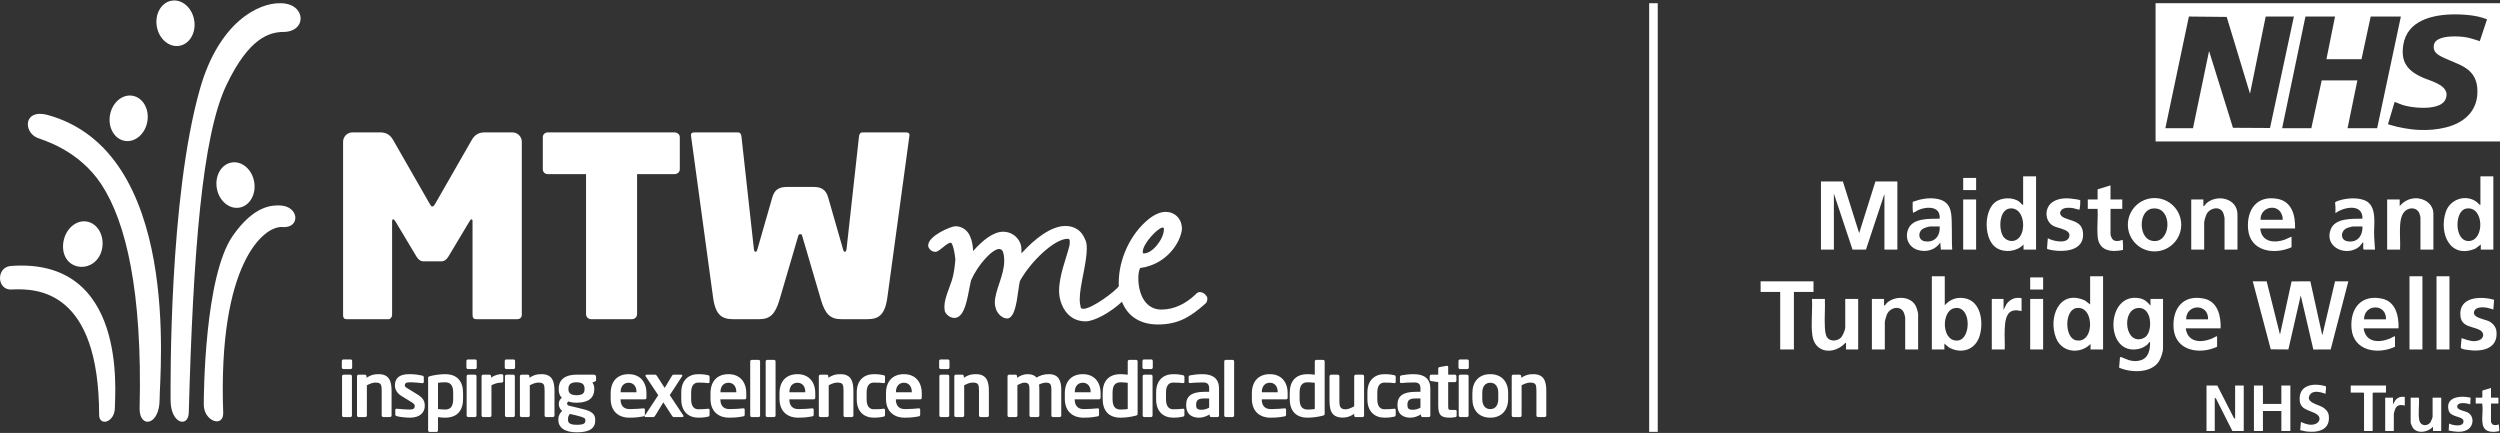
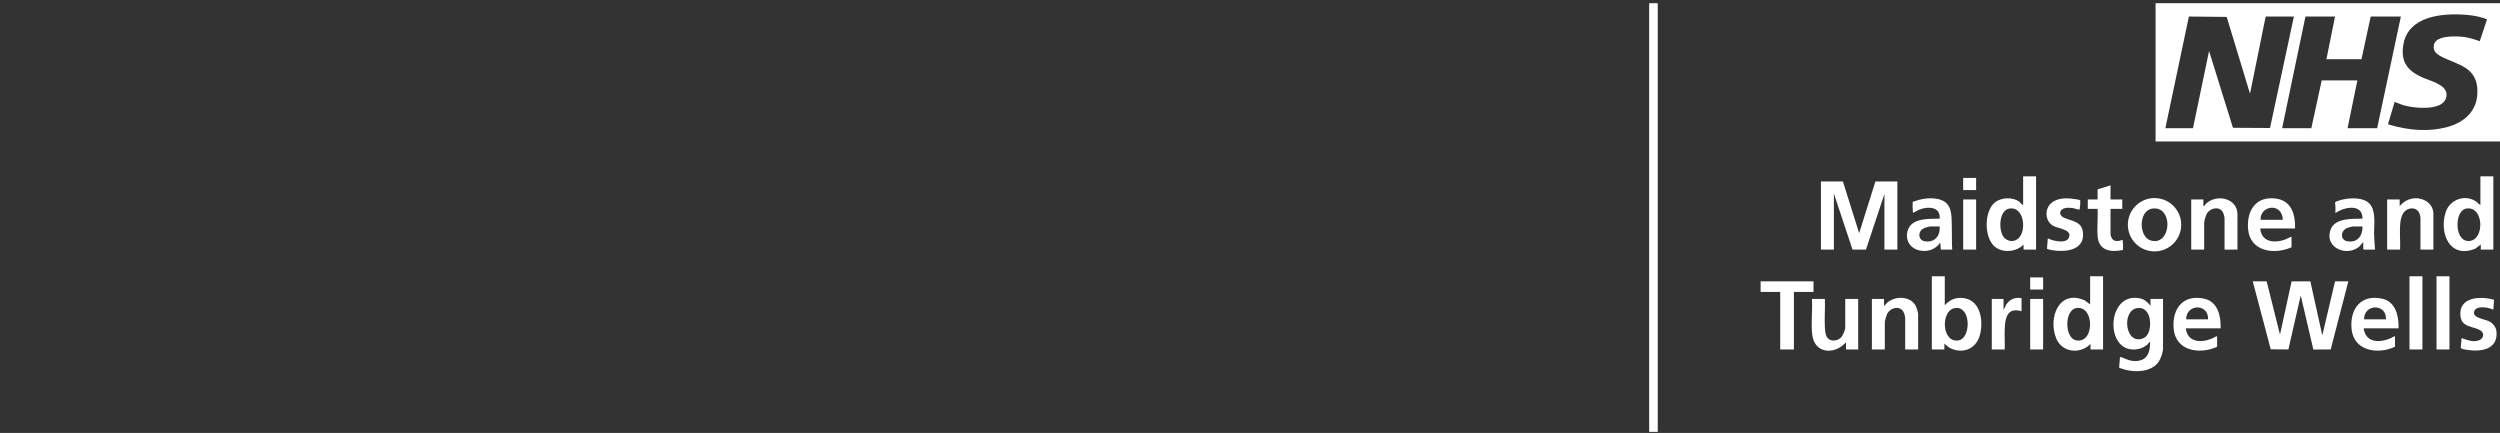
<svg xmlns="http://www.w3.org/2000/svg" width="2333px" height="404px" viewBox="0 0 2333 404" version="1.1">
  <rect x="0" y="0" width="2333" height="404" fill="#333333" stroke="none" />
  <title>Group 3 Copy</title>
  <g id="Page-1" stroke="none" stroke-width="1" fill="none" fill-rule="evenodd">
    <g id="Artboard" transform="translate(-9881, -1580)">
      <g id="Group-3-Copy" transform="translate(9881, 1580.434)">
        <g id="Combined-Shape-Copy-12" transform="translate(0, 0)" fill="#FFFFFF">
-           <path d="M554.359,349.231 C555.407,349.231 556.245,350.072 556.245,351.124 L556.245,351.124 L556.245,354.068 C556.245,355.12 555.966,355.26 555.127,355.61 L555.127,355.61 L552.823,356.522 C553.94,358.134 554.569,359.676 554.569,362.13 L554.569,362.13 L554.569,362.621 C554.569,371.384 548.563,375.379 538.018,375.379 C534.316,375.379 531.802,374.748 530.405,374.188 C529.567,374.748 529.218,375.379 529.218,376.01 C529.218,377.412 529.986,377.973 531.593,378.324 L531.593,378.324 L539.833,380.287 C549.331,382.53 555.477,384.002 555.477,391.503 L555.477,391.503 L555.477,391.994 C555.477,399.144 550.239,403 538.367,403 C527.053,403 521.047,398.724 521.047,391.363 L521.047,391.363 L521.047,390.732 C521.047,387.858 522.374,385.054 524.609,383.021 C522.653,381.548 521.466,379.095 521.466,376.571 L521.466,376.571 L521.466,376.501 C521.466,374.328 522.374,372.155 524.26,370.823 C522.165,368.649 521.396,366.126 521.396,362.621 L521.396,362.621 L521.396,362.13 C521.396,355.12 525.936,349.231 538.018,349.231 L538.018,349.231 Z M415.439,348.74 C426.683,348.74 432.13,355.4 432.13,366.336 L432.13,366.336 L432.13,371.734 C432.13,382.67 426.683,389.33 415.439,389.33 C413.763,389.33 411.319,389.19 408.735,388.839 L408.735,388.839 L408.735,401.247 C408.735,402.019 408.107,402.649 407.338,402.649 L407.338,402.649 L400.913,402.649 C400.145,402.649 399.517,402.019 399.517,401.247 L399.517,401.247 L399.517,352.456 C399.517,351.404 399.796,350.984 401.402,350.563 C405.732,349.441 410.97,348.74 415.439,348.74 Z M531.802,385.825 C530.755,387.297 530.056,388.208 530.056,390.732 L530.056,390.732 L530.056,391.363 C530.056,394.237 531.802,395.99 538.367,395.99 C545.071,395.99 546.258,394.518 546.258,391.994 L546.258,391.994 L546.258,391.503 C546.258,389.961 545.35,389.049 538.018,387.297 L538.018,387.297 Z M34.791,128.171 C21.729,122.7 21.939,101.216 43.826,106.673 C169.851,140.667 148.949,348.1 148.949,372.283 C148.949,396.777 130.28,399.657 130.28,381.138 C133.028,271.197 117.46,206.774 94.936,172.115 C73.558,139.221 39.618,130.194 34.791,128.171 Z M261.723,2.575 C285.757,2.575 286.918,29.371 264.335,29.371 C251.929,29.587 232.58,34.139 211.203,79.153 C188.679,126.582 180.274,234.467 176.177,384.166 C176.177,398.938 159.19,395.692 159.19,372.799 C159.19,358.553 157.555,184.474 186.651,82.356 C204.309,20.378 241.101,2.106 261.723,2.575 Z M9.564,247.815 C119.139,239.199 107.207,365.892 107.207,379.851 C107.207,393.811 92.77,397.694 92.52,387.019 C92.371,270.518 35.106,268.668 11.522,269.674 C-2.8,271.259 -4.133,249.566 9.564,247.815 Z M260.322,191.257 C279.478,191.257 280.749,212.862 263.603,211.438 C246.457,210.015 203.122,245.075 208.31,385.144 C208.31,398.907 190.17,392.671 190.17,377.113 C190.17,368.629 190.739,257.504 217.276,219.545 C237.166,191.095 253.939,191.257 260.322,191.257 Z M1319.419,348.74 C1329.336,348.74 1334.783,353.157 1334.783,362.13 L1334.783,362.13 L1334.783,387.367 C1334.783,388.138 1334.155,388.769 1333.386,388.769 L1333.386,388.769 L1327.45,388.769 C1326.682,388.769 1326.054,388.138 1326.054,387.367 L1326.054,387.367 L1326.054,386.245 C1322.841,388.208 1319.559,389.33 1316.207,389.33 C1310.41,389.33 1304.125,387.087 1304.125,377.623 L1304.125,377.623 L1304.125,377.342 C1304.125,369.351 1309.014,365.214 1321.165,365.214 L1321.165,365.214 L1325.565,365.214 L1325.565,362.13 C1325.565,357.573 1323.54,356.452 1319.419,356.452 C1314.95,356.452 1310.34,356.732 1308.036,357.012 L1308.036,357.012 L1307.687,357.012 C1306.988,357.012 1306.43,356.802 1306.43,355.821 L1306.43,355.821 L1306.43,351.334 C1306.43,350.563 1306.849,350.072 1307.756,349.862 C1310.55,349.301 1314.6,348.74 1319.419,348.74 Z M1350.332,340.959 C1350.96,340.959 1351.449,341.309 1351.449,342.01 L1351.449,342.01 L1351.449,349.231 L1357.735,349.231 C1358.503,349.231 1359.131,349.862 1359.131,350.633 L1359.131,350.633 L1359.131,354.769 C1359.131,355.54 1358.503,356.171 1357.735,356.171 L1357.735,356.171 L1351.449,356.171 L1351.45,378.441 C1351.461,381.709 1351.722,382.109 1354.173,382.109 L1354.173,382.109 L1357.874,382.109 C1358.782,382.109 1359.341,382.46 1359.341,383.161 L1359.341,383.161 L1359.341,387.577 C1359.341,388.278 1358.922,388.699 1358.014,388.839 C1356.338,389.12 1354.801,389.33 1353.265,389.33 C1345.373,389.33 1342.161,387.577 1342.161,378.184 L1342.161,378.184 L1342.161,356.171 L1335.596,355.19 C1334.828,355.049 1334.2,354.559 1334.2,353.788 L1334.2,353.788 L1334.2,350.633 C1334.2,349.862 1334.828,349.231 1335.596,349.231 L1335.596,349.231 L1342.161,349.231 L1342.161,343.482 C1342.161,342.711 1342.789,342.221 1343.558,342.08 L1343.558,342.08 L1350.052,340.959 Z M1291.998,348.74 C1296.258,348.74 1299.401,349.231 1301.007,349.652 C1302.194,349.932 1302.474,350.353 1302.474,351.474 L1302.474,351.474 L1302.474,356.031 C1302.474,356.732 1301.915,357.082 1301.217,357.082 L1301.217,357.082 L1301.007,357.082 C1298.214,356.732 1296.538,356.592 1291.998,356.592 C1288.716,356.592 1285.294,358.485 1285.294,365.775 L1285.294,365.775 L1285.294,372.295 C1285.294,379.586 1288.716,381.478 1291.998,381.478 C1296.538,381.478 1298.214,381.338 1301.007,380.988 L1301.007,380.988 L1301.217,380.988 C1301.915,380.988 1302.474,381.338 1302.474,382.039 L1302.474,382.039 L1302.474,386.596 C1302.474,387.718 1302.194,388.138 1301.007,388.419 C1299.401,388.839 1296.258,389.33 1291.998,389.33 C1282.92,389.33 1276.076,383.722 1276.076,372.295 L1276.076,372.295 L1276.076,365.775 C1276.076,354.348 1282.92,348.74 1291.998,348.74 Z M1234.782,335.421 C1235.55,335.421 1236.179,336.052 1236.179,336.823 L1236.179,336.823 L1236.179,385.614 C1236.179,386.666 1235.9,387.087 1234.293,387.507 C1229.963,388.629 1224.726,389.33 1220.256,389.33 C1209.013,389.33 1203.565,382.67 1203.565,371.734 L1203.565,371.734 L1203.565,366.336 C1203.565,355.4 1209.013,348.74 1220.256,348.74 C1221.932,348.74 1224.377,348.88 1226.96,349.231 L1226.96,349.231 L1226.96,336.823 C1226.96,336.052 1227.589,335.421 1228.357,335.421 L1228.357,335.421 Z M815.438,348.74 C819.698,348.74 822.841,349.231 824.447,349.652 C825.635,349.932 825.914,350.353 825.914,351.474 L825.914,351.474 L825.914,356.031 C825.914,356.732 825.355,357.082 824.657,357.082 L824.657,357.082 L824.447,357.082 C821.654,356.732 819.978,356.592 815.438,356.592 C812.156,356.592 808.734,358.485 808.734,365.775 L808.734,365.775 L808.734,372.295 C808.734,379.586 812.156,381.478 815.438,381.478 C819.978,381.478 821.654,381.338 824.447,380.988 L824.447,380.988 L824.657,380.988 C825.355,380.988 825.914,381.338 825.914,382.039 L825.914,382.039 L825.914,386.596 C825.914,387.718 825.635,388.138 824.447,388.419 C822.841,388.839 819.698,389.33 815.438,389.33 C806.36,389.33 799.516,383.722 799.516,372.295 L799.516,372.295 L799.516,365.775 C799.516,354.348 806.36,348.74 815.438,348.74 Z M1185.014,348.74 C1195.768,348.74 1201.635,356.101 1201.635,366.546 L1201.635,366.546 L1201.635,370.472 C1201.635,371.594 1201.216,372.225 1200.238,372.225 L1200.238,372.225 L1177.471,372.225 L1177.471,372.435 C1177.471,376.501 1179.147,381.338 1185.852,381.338 C1190.95,381.338 1195.768,380.918 1198.702,380.637 L1198.702,380.637 L1198.911,380.637 C1199.61,380.637 1200.168,380.988 1200.168,381.689 L1200.168,381.689 L1200.168,386.315 C1200.168,387.437 1199.959,387.928 1198.702,388.138 C1194.162,388.979 1191.439,389.33 1185.153,389.33 C1178.17,389.33 1168.253,385.544 1168.253,371.734 L1168.253,371.734 L1168.253,366.546 C1168.253,355.61 1174.329,348.74 1185.014,348.74 Z M744.185,348.74 C754.94,348.74 760.806,356.101 760.806,366.546 L760.806,366.546 L760.806,370.472 C760.806,371.594 760.387,372.225 759.41,372.225 L759.41,372.225 L736.643,372.225 L736.643,372.435 C736.643,376.501 738.319,381.338 745.023,381.338 C750.121,381.338 754.94,380.918 757.873,380.637 L757.873,380.637 L758.083,380.637 C758.781,380.637 759.34,380.988 759.34,381.689 L759.34,381.689 L759.34,386.315 C759.34,387.437 759.13,387.928 757.873,388.138 C753.334,388.979 750.61,389.33 744.325,389.33 C737.341,389.33 727.424,385.544 727.424,371.734 L727.424,371.734 L727.424,366.546 C727.424,355.61 733.5,348.74 744.185,348.74 Z M1122.236,348.74 C1132.152,348.74 1137.6,353.157 1137.6,362.13 L1137.6,362.13 L1137.6,387.367 C1137.6,388.138 1136.971,388.769 1136.203,388.769 L1136.203,388.769 L1130.267,388.769 C1129.499,388.769 1128.87,388.138 1128.87,387.367 L1128.87,387.367 L1128.87,386.245 C1125.658,388.208 1122.375,389.33 1119.023,389.33 C1113.227,389.33 1106.941,387.087 1106.941,377.623 L1106.941,377.623 L1106.941,377.342 C1106.941,369.351 1111.83,365.214 1123.981,365.214 L1123.981,365.214 L1128.381,365.214 L1128.381,362.13 C1128.381,357.573 1126.356,356.452 1122.236,356.452 C1117.766,356.452 1113.157,356.732 1110.852,357.012 L1110.852,357.012 L1110.503,357.012 C1109.805,357.012 1109.246,356.802 1109.246,355.821 L1109.246,355.821 L1109.246,351.334 C1109.246,350.563 1109.665,350.072 1110.573,349.862 C1113.366,349.301 1117.417,348.74 1122.236,348.74 Z M843.558,348.74 C854.312,348.74 860.179,356.101 860.179,366.546 L860.179,366.546 L860.179,370.472 C860.179,371.594 859.76,372.225 858.782,372.225 L858.782,372.225 L836.015,372.225 L836.015,372.435 C836.015,376.501 837.691,381.338 844.396,381.338 C849.494,381.338 854.312,380.918 857.246,380.637 L857.246,380.637 L857.455,380.637 C858.153,380.637 858.712,380.988 858.712,381.689 L858.712,381.689 L858.712,386.315 C858.712,387.437 858.503,387.928 857.246,388.138 C852.706,388.979 849.983,389.33 843.697,389.33 C836.714,389.33 826.797,385.544 826.797,371.734 L826.797,371.734 L826.797,366.546 C826.797,355.61 832.873,348.74 843.558,348.74 Z M381.803,348.74 C387.46,348.74 390.672,349.371 394.234,350.142 C395.072,350.353 395.491,350.913 395.491,351.755 L395.491,351.755 L395.491,355.821 C395.491,356.662 395.072,357.153 394.374,357.153 L394.374,357.153 L394.094,357.153 C392.139,356.872 386.552,356.311 382.571,356.311 C379.219,356.311 377.753,357.082 377.753,359.256 C377.753,360.377 378.8,361.078 380.546,362.13 L380.546,362.13 L389.695,367.738 C395.561,371.313 396.399,374.819 396.399,378.394 C396.399,384.493 391.86,389.33 382.711,389.33 C379.987,389.33 374.121,388.979 370.21,387.928 C369.372,387.718 368.883,387.157 368.883,386.315 L368.883,386.315 L368.883,382.109 C368.883,381.548 369.372,380.988 370.071,380.988 L370.071,380.988 L370.35,380.988 C373.702,381.408 379.987,381.759 382.082,381.759 C386.412,381.759 387.041,380.287 387.041,378.394 C387.041,377.062 386.203,376.221 383.968,374.819 L383.968,374.819 L374.4,368.93 C370.978,366.827 368.534,363.322 368.534,359.256 C368.534,352.245 372.934,348.74 381.803,348.74 Z M679.801,348.74 C690.556,348.74 696.422,356.101 696.422,366.546 L696.422,366.546 L696.422,370.472 C696.422,371.594 696.003,372.225 695.025,372.225 L695.025,372.225 L672.258,372.225 L672.258,372.435 C672.258,376.501 673.935,381.338 680.639,381.338 C685.737,381.338 690.556,380.918 693.489,380.637 L693.489,380.637 L693.698,380.637 C694.397,380.637 694.955,380.988 694.955,381.689 L694.955,381.689 L694.955,386.315 C694.955,387.437 694.746,387.928 693.489,388.138 C688.949,388.979 686.226,389.33 679.94,389.33 C672.957,389.33 663.04,385.544 663.04,371.734 L663.04,371.734 L663.04,366.546 C663.04,355.61 669.116,348.74 679.801,348.74 Z M586.644,348.74 C597.399,348.74 603.265,356.101 603.265,366.546 L603.265,366.546 L603.265,370.472 C603.265,371.594 602.846,372.225 601.868,372.225 L601.868,372.225 L579.101,372.225 L579.101,372.435 C579.101,376.501 580.777,381.338 587.482,381.338 C592.58,381.338 597.399,380.918 600.332,380.637 L600.332,380.637 L600.541,380.637 C601.24,380.637 601.798,380.988 601.798,381.689 L601.798,381.689 L601.798,386.315 C601.798,387.437 601.589,387.928 600.332,388.138 C595.792,388.979 593.069,389.33 586.783,389.33 C579.8,389.33 569.883,385.544 569.883,371.734 L569.883,371.734 L569.883,366.546 C569.883,355.61 575.959,348.74 586.644,348.74 Z M1010.457,348.74 C1021.212,348.74 1027.078,356.101 1027.078,366.546 L1027.078,366.546 L1027.078,370.472 C1027.078,371.594 1026.659,372.225 1025.681,372.225 L1025.681,372.225 L1002.915,372.225 L1002.915,372.435 C1002.915,376.501 1004.591,381.338 1011.295,381.338 C1016.393,381.338 1021.212,380.918 1024.145,380.637 L1024.145,380.637 L1024.355,380.637 C1025.053,380.637 1025.612,380.988 1025.612,381.689 L1025.612,381.689 L1025.612,386.315 C1025.612,387.437 1025.402,387.928 1024.145,388.138 C1019.606,388.979 1016.882,389.33 1010.597,389.33 C1003.613,389.33 993.696,385.544 993.696,371.734 L993.696,371.734 L993.696,366.546 C993.696,355.61 999.772,348.74 1010.457,348.74 Z M1094.815,348.74 C1099.075,348.74 1102.217,349.231 1103.824,349.652 C1105.011,349.932 1105.29,350.353 1105.29,351.474 L1105.29,351.474 L1105.29,356.031 C1105.29,356.732 1104.732,357.082 1104.033,357.082 L1104.033,357.082 L1103.824,357.082 C1101.03,356.732 1099.354,356.592 1094.815,356.592 C1091.532,356.592 1088.11,358.485 1088.11,365.775 L1088.11,365.775 L1088.11,372.295 C1088.11,379.586 1091.532,381.478 1094.815,381.478 C1099.354,381.478 1101.03,381.338 1103.824,380.988 L1103.824,380.988 L1104.033,380.988 C1104.732,380.988 1105.29,381.338 1105.29,382.039 L1105.29,382.039 L1105.29,386.596 C1105.29,387.718 1105.011,388.138 1103.824,388.419 C1102.217,388.839 1099.075,389.33 1094.815,389.33 C1085.736,389.33 1078.892,383.722 1078.892,372.295 L1078.892,372.295 L1078.892,365.775 C1078.892,354.348 1085.736,348.74 1094.815,348.74 Z M1390.717,348.74 C1401.682,348.74 1407.408,356.171 1407.408,366.196 L1407.408,366.196 L1407.408,371.874 C1407.408,381.899 1401.682,389.33 1390.717,389.33 C1379.753,389.33 1374.026,381.899 1374.026,371.874 L1374.026,371.874 L1374.026,366.196 C1374.026,356.171 1379.753,348.74 1390.717,348.74 Z M651.682,348.74 C655.942,348.74 659.084,349.231 660.69,349.652 C661.878,349.932 662.157,350.353 662.157,351.474 L662.157,351.474 L662.157,356.031 C662.157,356.732 661.598,357.082 660.9,357.082 L660.9,357.082 L660.69,357.082 C657.897,356.732 656.221,356.592 651.682,356.592 C648.399,356.592 644.977,358.485 644.977,365.775 L644.977,365.775 L644.977,372.295 C644.977,379.586 648.399,381.478 651.682,381.478 C656.221,381.478 657.897,381.338 660.69,380.988 L660.69,380.988 L660.9,380.988 C661.598,380.988 662.157,381.338 662.157,382.039 L662.157,382.039 L662.157,386.596 C662.157,387.718 661.878,388.138 660.69,388.419 C659.084,388.839 655.942,389.33 651.682,389.33 C642.603,389.33 635.759,383.722 635.759,372.295 L635.759,372.295 L635.759,365.775 C635.759,354.348 642.603,348.74 651.682,348.74 Z M1060.226,335.421 C1060.994,335.421 1061.622,336.052 1061.622,336.823 L1061.622,336.823 L1061.622,385.614 C1061.622,386.666 1061.343,387.087 1059.737,387.507 C1055.407,388.629 1050.169,389.33 1045.7,389.33 C1034.456,389.33 1029.009,382.67 1029.009,371.734 L1029.009,371.734 L1029.009,366.336 C1029.009,355.4 1034.456,348.74 1045.7,348.74 C1047.376,348.74 1049.82,348.88 1052.404,349.231 L1052.404,349.231 L1052.404,336.823 C1052.404,336.052 1053.032,335.421 1053.801,335.421 L1053.801,335.421 Z M1248.515,349.231 C1249.283,349.231 1249.912,349.932 1249.912,350.703 L1249.912,350.703 L1249.912,373.557 C1249.912,377.062 1250.191,379.095 1251.518,380.287 C1252.496,381.128 1253.683,381.548 1255.848,381.548 C1258.432,381.548 1261.784,379.796 1263.739,378.744 L1263.739,378.744 L1263.739,350.703 C1263.739,349.932 1264.368,349.231 1265.136,349.231 L1265.136,349.231 L1271.561,349.231 C1272.329,349.231 1272.958,349.932 1272.958,350.703 L1272.958,350.703 L1272.958,387.367 C1272.958,388.138 1272.329,388.769 1271.561,388.769 L1271.561,388.769 L1265.136,388.769 C1264.368,388.769 1263.739,388.138 1263.739,387.367 L1263.739,387.367 L1263.739,385.755 C1260.108,388.138 1257.245,389.26 1252.775,389.26 C1249.283,389.26 1246.21,388.348 1244.185,386.315 C1241.601,383.722 1240.693,379.375 1240.693,373.557 L1240.693,373.557 L1240.693,350.703 C1240.693,349.932 1241.322,349.231 1242.09,349.231 L1242.09,349.231 Z M978.776,348.74 C988.274,348.74 990.369,355.26 990.369,363.462 L990.369,363.462 L990.369,387.297 C990.369,388.068 989.741,388.769 988.972,388.769 L988.972,388.769 L982.547,388.769 C981.779,388.769 981.151,388.068 981.151,387.297 L981.151,387.297 L981.151,363.462 C981.151,358.064 980.033,356.662 976.122,356.662 C974.796,356.662 972.142,357.082 969.628,358.414 C969.837,359.957 969.907,361.709 969.907,363.462 L969.907,363.462 L969.907,387.297 C969.907,388.068 969.278,388.769 968.51,388.769 L968.51,388.769 L962.085,388.769 C961.317,388.769 960.689,388.068 960.689,387.297 L960.689,387.297 L960.689,363.462 C960.689,358.064 959.781,356.662 955.87,356.662 C954.403,356.662 952.308,357.433 949.445,358.975 L949.445,358.975 L949.445,387.297 C949.445,388.068 948.816,388.769 948.048,388.769 L948.048,388.769 L941.623,388.769 C940.855,388.769 940.226,388.068 940.226,387.297 L940.226,387.297 L940.226,350.633 C940.226,349.862 940.855,349.231 941.623,349.231 L941.623,349.231 L947.699,349.231 C948.467,349.231 949.096,349.862 949.096,350.633 L949.096,350.633 L949.096,352.105 C952.029,350.212 954.962,348.74 959.082,348.74 C963.063,348.74 965.647,349.932 967.253,351.895 C970.815,349.932 973.957,348.74 978.776,348.74 Z M353.335,348.74 C363.391,348.74 365.416,355.54 365.416,364.443 L365.416,364.443 L365.416,387.297 C365.416,388.068 364.788,388.769 364.02,388.769 L364.02,388.769 L357.595,388.769 C356.826,388.769 356.198,388.068 356.198,387.297 L356.198,387.297 L356.197,364.132 C356.177,358.284 355.547,356.592 350.262,356.592 C347.887,356.592 345.303,357.573 342.37,359.115 L342.37,359.115 L342.37,387.297 C342.37,388.068 341.742,388.769 340.974,388.769 L340.974,388.769 L334.549,388.769 C333.78,388.769 333.152,388.068 333.152,387.297 L333.152,387.297 L333.152,350.633 C333.152,349.862 333.78,349.231 334.549,349.231 L334.549,349.231 L340.624,349.231 C341.393,349.231 342.021,349.862 342.021,350.633 L342.021,350.633 L342.021,352.105 C346.072,349.511 348.725,348.74 353.335,348.74 Z M468.256,348.74 C469.024,348.74 469.652,349.371 469.652,350.142 L469.652,350.142 L469.652,355.19 C469.652,355.961 469.024,356.592 468.256,356.592 C464.485,356.592 461.551,357.573 458.618,359.115 L458.618,359.115 L458.618,387.297 C458.618,388.068 457.99,388.769 457.222,388.769 L457.222,388.769 L450.797,388.769 C450.028,388.769 449.4,388.068 449.4,387.297 L449.4,387.297 L449.4,350.633 C449.4,349.862 450.028,349.231 450.797,349.231 L450.797,349.231 L456.872,349.231 C457.641,349.231 458.269,349.862 458.269,350.633 L458.269,350.633 L458.269,352.105 C461.691,349.441 465.462,348.74 468.256,348.74 Z M505.359,348.74 C515.415,348.74 517.441,355.54 517.441,364.443 L517.441,364.443 L517.441,387.297 C517.441,388.068 516.812,388.769 516.044,388.769 L516.044,388.769 L509.619,388.769 C508.851,388.769 508.222,388.068 508.222,387.297 L508.222,387.297 L508.222,364.132 C508.202,358.284 507.571,356.592 502.286,356.592 C499.912,356.592 497.328,357.573 494.395,359.115 L494.395,359.115 L494.395,387.297 C494.395,388.068 493.766,388.769 492.998,388.769 L492.998,388.769 L486.573,388.769 C485.805,388.769 485.176,388.068 485.176,387.297 L485.176,387.297 L485.176,350.633 C485.176,349.862 485.805,349.231 486.573,349.231 L486.573,349.231 L492.649,349.231 C493.417,349.231 494.045,349.862 494.045,350.633 L494.045,350.633 L494.045,352.105 C498.096,349.511 500.75,348.74 505.359,348.74 Z M1430.918,348.74 C1440.975,348.74 1443,355.54 1443,364.443 L1443,364.443 L1443,387.297 C1443,388.068 1442.371,388.769 1441.603,388.769 L1441.603,388.769 L1435.178,388.769 C1434.41,388.769 1433.782,388.068 1433.782,387.297 L1433.782,387.297 L1433.781,364.142 C1433.762,358.286 1433.133,356.592 1427.845,356.592 C1425.471,356.592 1422.887,357.573 1419.954,359.115 L1419.954,359.115 L1419.954,387.297 C1419.954,388.068 1419.325,388.769 1418.557,388.769 L1418.557,388.769 L1412.132,388.769 C1411.364,388.769 1410.735,388.068 1410.735,387.297 L1410.735,387.297 L1410.735,350.633 C1410.735,349.862 1411.364,349.231 1412.132,349.231 L1412.132,349.231 L1418.208,349.231 C1418.976,349.231 1419.605,349.862 1419.605,350.633 L1419.605,350.633 L1419.605,352.105 C1423.655,349.511 1426.309,348.74 1430.918,348.74 Z M479.055,349.231 C479.824,349.231 480.452,349.862 480.452,350.633 L480.452,350.633 L480.452,387.297 C480.452,388.068 479.824,388.769 479.055,388.769 L479.055,388.769 L472.631,388.769 C471.862,388.769 471.234,388.068 471.234,387.297 L471.234,387.297 L471.234,350.633 C471.234,349.862 471.862,349.231 472.631,349.231 L472.631,349.231 Z M722.421,335.421 C723.189,335.421 723.748,336.052 723.748,336.823 L723.748,336.823 L723.748,387.297 C723.748,388.068 723.189,388.769 722.421,388.769 L722.421,388.769 L715.926,388.769 C715.158,388.769 714.53,388.068 714.53,387.297 L714.53,387.297 L714.53,336.823 C714.53,336.052 715.158,335.421 715.926,335.421 L715.926,335.421 Z M707.99,335.421 C708.758,335.421 709.317,336.052 709.317,336.823 L709.317,336.823 L709.317,387.297 C709.317,388.068 708.758,388.769 707.99,388.769 L707.99,388.769 L701.495,388.769 C700.727,388.769 700.098,388.068 700.098,387.297 L700.098,387.297 L700.098,336.823 C700.098,336.052 700.727,335.421 701.495,335.421 L701.495,335.421 Z M784.316,348.74 C794.373,348.74 796.398,355.54 796.398,364.443 L796.398,387.297 C796.398,388.068 795.769,388.769 795.001,388.769 L795.001,388.769 L788.576,388.769 C787.808,388.769 787.18,388.068 787.18,387.297 L787.18,387.297 L787.179,364.142 C787.16,358.286 786.531,356.592 781.243,356.592 C778.869,356.592 776.285,357.573 773.352,359.115 L773.352,359.115 L773.352,387.297 C773.352,388.068 772.723,388.769 771.955,388.769 L771.955,388.769 L765.53,388.769 C764.762,388.769 764.133,388.068 764.133,387.297 L764.133,387.297 L764.133,350.633 C764.133,349.862 764.762,349.231 765.53,349.231 L765.53,349.231 L771.606,349.231 C772.374,349.231 773.003,349.862 773.003,350.633 L773.003,350.633 L773.003,352.105 C777.053,349.511 779.707,348.74 784.316,348.74 Z M1150.355,335.421 C1151.123,335.421 1151.682,336.052 1151.682,336.823 L1151.682,336.823 L1151.682,387.297 C1151.682,388.068 1151.123,388.769 1150.355,388.769 L1150.355,388.769 L1143.86,388.769 C1143.092,388.769 1142.463,388.068 1142.463,387.297 L1142.463,387.297 L1142.463,336.823 C1142.463,336.052 1143.092,335.421 1143.86,335.421 L1143.86,335.421 Z M1369.093,349.231 C1369.861,349.231 1370.49,349.862 1370.49,350.633 L1370.49,350.633 L1370.49,387.297 C1370.49,388.068 1369.861,388.769 1369.093,388.769 L1369.093,388.769 L1362.668,388.769 C1361.9,388.769 1361.271,388.068 1361.271,387.297 L1361.271,387.297 L1361.271,350.633 C1361.271,349.862 1361.9,349.231 1362.668,349.231 L1362.668,349.231 Z M327.031,349.231 C327.799,349.231 328.428,349.862 328.428,350.633 L328.428,350.633 L328.428,387.297 C328.428,388.068 327.799,388.769 327.031,388.769 L327.031,388.769 L320.606,388.769 C319.838,388.769 319.21,388.068 319.21,387.297 L319.21,387.297 L319.21,350.633 C319.21,349.862 319.838,349.231 320.606,349.231 L320.606,349.231 Z M443.279,349.231 C444.047,349.231 444.676,349.862 444.676,350.633 L444.676,350.633 L444.676,387.297 C444.676,388.068 444.047,388.769 443.279,388.769 L443.279,388.769 L436.854,388.769 C436.086,388.769 435.458,388.068 435.458,387.297 L435.458,387.297 L435.458,350.633 C435.458,349.862 436.086,349.231 436.854,349.231 L436.854,349.231 Z M910.735,348.74 C920.792,348.74 922.817,355.54 922.817,364.443 L922.817,364.443 L922.817,387.297 C922.817,388.068 922.189,388.769 921.42,388.769 L921.42,388.769 L914.995,388.769 C914.227,388.769 913.599,388.068 913.599,387.297 L913.599,387.297 L913.598,364.142 C913.579,358.286 912.95,356.592 907.663,356.592 C905.288,356.592 902.704,357.573 899.771,359.115 L899.771,359.115 L899.771,387.297 C899.771,388.068 899.143,388.769 898.374,388.769 L898.374,388.769 L891.949,388.769 C891.181,388.769 890.553,388.068 890.553,387.297 L890.553,387.297 L890.553,350.633 C890.553,349.862 891.181,349.231 891.949,349.231 L891.949,349.231 L898.025,349.231 C898.793,349.231 899.422,349.862 899.422,350.633 L899.422,350.633 L899.422,352.105 C903.472,349.511 906.126,348.74 910.735,348.74 Z M1074.168,349.231 C1074.936,349.231 1075.565,349.862 1075.565,350.633 L1075.565,350.633 L1075.565,387.297 C1075.565,388.068 1074.936,388.769 1074.168,388.769 L1074.168,388.769 L1067.743,388.769 C1066.975,388.769 1066.346,388.068 1066.346,387.297 L1066.346,387.297 L1066.346,350.633 C1066.346,349.862 1066.975,349.231 1067.743,349.231 L1067.743,349.231 Z M611.411,349.231 C612.179,349.231 612.528,349.581 613.227,350.633 L613.227,350.633 L620.28,361.569 L626.845,350.633 C627.613,349.371 627.962,349.231 628.73,349.231 L628.73,349.231 L635.923,349.231 C636.482,349.231 636.761,349.581 636.761,350.002 C636.761,350.212 636.692,350.423 636.552,350.633 L636.552,350.633 L625.029,368.299 L637.739,387.367 C637.809,387.507 637.879,387.647 637.879,387.858 C637.879,388.348 637.39,388.769 636.831,388.769 L636.831,388.769 L628.87,388.769 C628.102,388.769 627.753,388.559 626.984,387.367 L626.984,387.367 L619.023,375.029 L611.481,387.367 C610.712,388.559 610.363,388.769 609.595,388.769 L609.595,388.769 L602.402,388.769 C601.843,388.769 601.564,388.419 601.564,387.998 C601.564,387.788 601.634,387.577 601.773,387.367 L601.773,387.367 L614.274,368.369 L602.472,350.633 C602.402,350.493 602.332,350.353 602.332,350.212 C602.332,349.722 602.821,349.231 603.449,349.231 L603.449,349.231 Z M884.432,349.231 C885.2,349.231 885.829,349.862 885.829,350.633 L885.829,350.633 L885.829,387.297 C885.829,388.068 885.2,388.769 884.432,388.769 L884.432,388.769 L878.007,388.769 C877.239,388.769 876.61,388.068 876.61,387.297 L876.61,387.297 L876.61,350.633 C876.61,349.862 877.239,349.231 878.007,349.231 L878.007,349.231 Z M1325.565,371.384 L1321.165,371.384 C1314.81,371.384 1313.413,373.416 1313.413,377.342 L1313.413,377.342 L1313.413,377.623 C1313.413,381.058 1314.95,381.969 1318.441,381.969 C1320.956,381.969 1323.54,381.128 1325.565,380.006 L1325.565,380.006 L1325.565,371.384 Z M1128.381,371.384 L1123.981,371.384 C1117.626,371.384 1116.23,373.416 1116.23,377.342 L1116.23,377.342 L1116.23,377.623 C1116.23,381.058 1117.766,381.969 1121.258,381.969 C1123.772,381.969 1126.356,381.128 1128.381,380.006 L1128.381,380.006 L1128.381,371.384 Z M1220.256,356.311 C1214.25,356.311 1212.784,360.588 1212.784,366.336 L1212.784,366.336 L1212.784,371.734 C1212.784,377.482 1214.25,381.759 1220.256,381.759 C1222.77,381.759 1225.634,381.548 1226.96,381.268 L1226.96,381.268 L1226.96,356.802 C1225.005,356.522 1221.932,356.311 1220.256,356.311 Z M415.439,356.311 C412.925,356.311 410.062,356.522 408.735,356.802 L408.735,356.802 L408.735,381.268 C410.69,381.548 413.763,381.759 415.439,381.759 C421.445,381.759 422.912,377.482 422.912,371.734 L422.912,371.734 L422.912,366.336 C422.912,360.588 421.445,356.311 415.439,356.311 Z M1045.7,356.311 C1039.694,356.311 1038.227,360.588 1038.227,366.336 L1038.227,366.336 L1038.227,371.734 C1038.227,377.482 1039.694,381.759 1045.7,381.759 C1048.214,381.759 1051.077,381.548 1052.404,381.268 L1052.404,381.268 L1052.404,356.802 C1050.449,356.522 1047.376,356.311 1045.7,356.311 Z M1390.717,356.732 C1385.829,356.732 1383.245,360.447 1383.245,366.196 L1383.245,366.196 L1383.245,371.874 C1383.245,377.623 1385.829,381.338 1390.717,381.338 C1395.606,381.338 1398.19,377.623 1398.19,371.874 L1398.19,371.874 L1398.19,366.196 C1398.19,360.447 1395.606,356.732 1390.717,356.732 Z M538.018,356.311 C532.081,356.311 530.475,358.975 530.475,362.27 L530.475,362.27 L530.475,362.831 C530.475,365.425 531.523,368.369 538.018,368.369 C543.814,368.369 545.49,366.336 545.49,362.831 L545.49,362.831 L545.49,362.27 C545.49,358.905 544.023,356.311 538.018,356.311 Z M843.558,356.732 C839.228,356.732 836.085,359.816 836.085,365.355 L836.085,365.355 L836.085,365.635 L850.89,365.635 L850.89,365.355 C850.89,359.887 847.887,356.732 843.558,356.732 Z M679.801,356.732 C675.471,356.732 672.328,359.816 672.328,365.355 L672.328,365.355 L672.328,365.635 L687.134,365.635 L687.134,365.355 C687.134,359.887 684.131,356.732 679.801,356.732 Z M744.185,356.732 C739.855,356.732 736.713,359.816 736.713,365.355 L736.713,365.355 L736.713,365.635 L751.518,365.635 L751.518,365.355 C751.518,359.887 748.515,356.732 744.185,356.732 Z M586.644,356.732 C582.314,356.732 579.171,359.816 579.171,365.355 L579.171,365.355 L579.171,365.635 L593.977,365.635 L593.977,365.355 C593.977,359.887 590.974,356.732 586.644,356.732 Z M1010.457,356.732 C1006.127,356.732 1002.985,359.816 1002.985,365.355 L1002.985,365.355 L1002.985,365.635 L1017.79,365.635 L1017.79,365.355 C1017.79,359.887 1014.787,356.732 1010.457,356.732 Z M1185.014,356.732 C1180.684,356.732 1177.541,359.816 1177.541,365.355 L1177.541,365.355 L1177.541,365.635 L1192.346,365.635 L1192.346,365.355 C1192.346,359.887 1189.344,356.732 1185.014,356.732 Z M327.241,335 C328.009,335 328.637,335.631 328.637,336.402 L328.637,336.402 L328.637,342.571 C328.637,343.342 328.009,343.973 327.241,343.973 L327.241,343.973 L320.467,343.973 C319.698,343.973 319,343.342 319,342.571 L319,342.571 L319,336.402 C319,335.631 319.698,335 320.467,335 L320.467,335 Z M884.641,335 C885.41,335 886.038,335.631 886.038,336.402 L886.038,336.402 L886.038,342.571 C886.038,343.342 885.41,343.973 884.641,343.973 L884.641,343.973 L877.867,343.973 C877.099,343.973 876.401,343.342 876.401,342.571 L876.401,342.571 L876.401,336.402 C876.401,335.631 877.099,335 877.867,335 L877.867,335 Z M443.489,335 C444.257,335 444.885,335.631 444.885,336.402 L444.885,336.402 L444.885,342.571 C444.885,343.342 444.257,343.973 443.489,343.973 L443.489,343.973 L436.715,343.973 C435.946,343.973 435.248,343.342 435.248,342.571 L435.248,342.571 L435.248,336.402 C435.248,335.631 435.946,335 436.715,335 L436.715,335 Z M479.265,335 C480.033,335 480.662,335.631 480.662,336.402 L480.662,336.402 L480.662,342.571 C480.662,343.342 480.033,343.973 479.265,343.973 L479.265,343.973 L472.491,343.973 C471.723,343.973 471.024,343.342 471.024,342.571 L471.024,342.571 L471.024,336.402 C471.024,335.631 471.723,335 472.491,335 L472.491,335 Z M1074.378,335 C1075.146,335 1075.774,335.631 1075.774,336.402 L1075.774,336.402 L1075.774,342.571 C1075.774,343.342 1075.146,343.973 1074.378,343.973 L1074.378,343.973 L1067.603,343.973 C1066.835,343.973 1066.137,343.342 1066.137,342.571 L1066.137,342.571 L1066.137,336.402 C1066.137,335.631 1066.835,335 1067.603,335 L1067.603,335 Z M1369.302,335 C1370.071,335 1370.699,335.631 1370.699,336.402 L1370.699,336.402 L1370.699,342.571 C1370.699,343.342 1370.071,343.973 1369.302,343.973 L1369.302,343.973 L1362.528,343.973 C1361.76,343.973 1361.062,343.342 1361.062,342.571 L1361.062,342.571 L1361.062,336.402 C1361.062,335.631 1361.76,335 1362.528,335 L1362.528,335 Z M1087.637,197.276 C1095.925,197.276 1102.995,203.128 1102.995,213.368 C1101.776,225.56 1089.099,246.285 1063.989,249.698 C1062.77,252.136 1062.283,255.55 1062.283,258.963 C1062.283,274.812 1069.353,288.466 1083.736,288.466 C1096.169,288.466 1106.896,282.614 1115.428,274.568 C1116.891,273.105 1117.866,272.13 1119.573,272.13 C1122.412,272.13 1125.252,274.197 1126.531,276.994 L1126.643,277.25 L1126.643,279.445 C1126.399,280.664 1126.155,281.639 1125.18,282.614 C1111.04,295.293 1099.582,302.364 1080.567,302.364 C1062.86,302.364 1051.941,293.755 1047.043,281.155 C1035.59,291.773 1020.825,299.438 1013.2,299.438 C1001.986,299.438 994.673,293.099 990.772,283.59 C989.066,279.201 988.334,275.3 988.334,271.155 C988.334,256.281 995.16,240.677 998.086,228.486 C998.086,228.486 998.329,227.023 998.329,225.316 C998.329,223.609 998.086,222.39 996.379,222.39 C983.829,222.39 961.721,243.897 952.055,261.361 L951.766,261.889 L951.035,265.79 C950.403,269.309 949.839,274.463 948.958,279.56 L948.812,280.386 C947.302,288.772 944.877,296.756 939.821,296.756 C935.676,296.756 931.532,293.099 929.582,288.466 C929.094,286.515 928.363,284.565 928.363,282.127 C928.363,270.667 937.139,256.525 937.139,243.115 C937.139,240.189 936.895,236.776 935.676,233.85 C934.945,232.631 933.482,231.899 932.507,231.899 C925.925,231.899 912.517,246.772 906.178,261.158 C905.823,262.705 905.489,264.299 905.164,265.915 L904.922,267.131 L904.646,268.541 C904.523,269.169 904.401,269.798 904.278,270.427 L904.094,271.37 L904.048,271.606 L904.048,271.606 L904.002,271.841 L903.816,272.781 L903.776,272.986 L903.776,272.986 L903.571,274.007 C901.288,285.275 898.475,295.562 891.063,296.268 C887.163,296.268 883.993,294.318 881.799,290.417 C881.556,289.198 881.312,287.491 881.312,285.784 C881.312,278.225 885.944,268.473 888.382,260.914 C890.088,255.306 891.063,248.235 891.551,241.652 C891.063,236.532 890.088,231.655 888.869,228.242 C888.138,227.023 887.894,226.047 887.406,226.047 C883.262,226.047 876.68,234.581 873.023,234.581 C870.098,234.581 867.66,232.874 866.441,230.192 C866.197,229.461 866.197,229.217 866.197,228.486 C866.197,219.708 887.406,210.686 891.551,210.686 C897.402,210.686 902.765,214.1 905.203,219.952 C907.153,224.341 907.885,228.486 908.128,233.85 C916.905,223.853 926.9,215.807 936.164,215.807 C943.721,215.807 949.572,220.439 952.01,226.291 C953.121,228.737 953.219,230.777 953.228,234.815 L953.229,236.044 C965.418,222.39 981.021,210.443 994.185,210.443 C1002.961,210.443 1009.3,214.831 1012.469,222.634 C1013.932,225.316 1014.176,227.998 1014.176,231.655 C1014.176,237.507 1012.957,245.553 1010.031,259.939 C1009.3,263.84 1007.593,272.374 1007.593,278.957 C1007.593,281.883 1008.081,284.565 1008.569,286.515 C1008.569,287.491 1010.031,287.735 1011.006,287.735 C1019.051,287.735 1041.236,271.155 1044.161,266.522 L1044.078,266.648 C1044.025,265.641 1043.999,264.623 1043.999,263.596 C1043.999,241.408 1054.725,218.245 1071.547,204.347 C1076.91,199.958 1082.761,197.276 1087.637,197.276 Z M688.475,123.113 C691.055,123.113 691.759,124.99 691.994,127.57 L691.994,127.57 L703.488,231.501 C703.722,233.378 703.957,234.551 705.13,234.551 C706.068,234.551 706.537,233.378 707.006,231.501 L707.006,231.501 L720.611,184.11 C722.723,176.368 727.179,174.022 734.451,174.022 L734.451,174.022 L759.081,174.022 C766.353,174.022 770.81,176.368 772.921,184.11 L772.921,184.11 L786.526,231.501 C786.995,233.378 787.464,234.551 788.403,234.551 C789.575,234.551 789.81,233.378 790.045,231.501 L790.045,231.501 L801.539,127.57 C801.773,124.99 802.477,123.113 805.057,123.113 L805.057,123.113 L844.934,123.113 C847.749,123.113 848.922,123.817 848.688,126.163 L848.688,126.163 L828.045,277.484 C825.699,293.906 819.601,297.426 809.279,297.426 L809.279,297.426 L785.119,297.426 C774.797,297.426 770.106,292.733 766.118,279.361 L766.118,279.361 L748.76,220.24 C748.291,218.363 748.056,218.128 746.883,218.128 C745.711,218.128 745.241,218.363 744.772,220.24 L744.772,220.24 L727.414,279.361 C723.426,292.733 718.735,297.426 708.414,297.426 L708.414,297.426 L684.253,297.426 C673.932,297.426 667.833,293.906 665.487,277.484 L665.487,277.484 L644.845,126.163 C644.61,123.582 646.018,123.113 648.598,123.113 L648.598,123.113 Z M629.464,123.113 C632.044,123.113 634.39,124.99 634.39,127.57 L634.39,127.57 L634.39,157.6 C634.39,160.181 632.044,162.057 629.464,162.057 L629.464,162.057 L594.513,162.057 L594.513,292.733 C594.513,295.314 592.401,297.426 589.821,297.426 L589.821,297.426 L551.586,297.426 C549.006,297.426 546.895,295.314 546.895,292.733 L546.895,292.733 L546.895,162.057 L511.24,162.057 C508.659,162.057 506.548,160.181 506.548,157.6 L506.548,157.6 L506.548,127.57 C506.548,124.99 508.659,123.113 511.24,123.113 L511.24,123.113 Z M354.881,123.113 C360.745,123.113 364.264,125.693 366.844,130.151 L366.844,130.151 L400.857,189.506 C401.795,191.149 402.499,192.322 403.437,192.322 C404.376,192.322 405.314,191.149 406.252,189.506 L406.252,189.506 L440.265,130.151 C442.845,125.693 446.364,123.113 452.228,123.113 L452.228,123.113 L478.266,123.113 C482.957,123.113 486.945,127.101 486.945,131.793 L486.945,131.793 L486.945,293.437 C486.945,296.018 484.834,297.426 482.957,297.426 L482.957,297.426 L444.487,297.426 C442.611,297.426 440.969,296.722 440.969,293.437 L440.969,293.437 L440.968,206.27 C440.963,204.886 440.897,204.287 440.03,204.287 C439.092,204.287 439.092,204.756 437.685,206.867 L437.685,206.867 L418.45,239.008 C416.573,242.058 414.462,243.466 411.647,243.466 L411.647,243.466 L395.462,243.466 C392.647,243.466 390.536,242.058 388.659,239.008 L388.659,239.008 L369.424,206.867 C368.017,204.756 367.782,204.287 366.844,204.287 C365.906,204.287 365.906,204.99 365.906,206.633 L365.906,293.437 C365.906,295.314 364.498,297.426 362.622,297.426 L362.622,297.426 L323.8,297.426 C321.964,297.414 320.164,297.113 320.164,293.437 L320.164,293.437 L320.164,131.793 C320.164,127.101 324.152,123.113 328.844,123.113 L328.844,123.113 Z M59.242,224.948 C61.364,212.911 71.164,204.578 81.131,206.336 C91.097,208.093 97.457,219.276 95.334,231.313 C93.212,243.35 83.034,250.062 73.067,248.305 C63.1,246.547 57.119,236.985 59.242,224.948 Z M1084.955,211.906 C1080.811,211.906 1066.427,226.779 1066.427,234.581 L1066.427,234.581 L1066.671,236.044 L1067.646,236.044 C1075.447,236.044 1086.174,222.634 1086.174,213.368 C1086.174,212.393 1085.686,211.906 1084.955,211.906 Z M216.057,151.226 C225.679,149.529 235.14,157.574 237.189,169.195 C239.238,180.816 233.098,191.612 223.476,193.309 C213.854,195.005 204.393,186.96 202.344,175.34 C200.295,163.719 206.435,152.923 216.057,151.226 Z M102.641,106.899 C104.69,95.278 114.151,87.233 123.773,88.93 C133.395,90.626 139.535,101.423 137.486,113.044 C135.437,124.664 125.976,132.709 116.354,131.013 C106.732,129.316 100.592,118.519 102.641,106.899 Z M160.057,0.226 C169.679,-1.471 179.14,6.574 181.189,18.195 C183.238,29.816 177.098,40.612 167.476,42.309 C157.854,44.005 148.393,35.96 146.344,24.34 C144.295,12.719 150.435,1.923 160.057,0.226 Z" id="Combined-Shape-Copy-10" />
-         </g>
+           </g>
        <rect id="Rectangle" fill="#FFFFFF" x="1539" y="2.566" width="8" height="400" />
        <g id="nhs-logo-colour" transform="translate(1643, 2.566)">
          <path d="M353.682,275.352 C358.244,276.246 360.949,278.808 363.831,282.205 L363.831,275.99 L375.533,275.99 L375.533,322.233 C375.533,325.427 373.578,331.166 371.886,333.94 C364.818,345.53 345.575,344.976 334.561,340.087 L335.309,331.005 C335.305,330.69 335.614,330.141 335.868,330.091 C336.097,330.046 338.041,330.855 339.982,331.653 L340.51,331.87 C341.911,332.444 343.228,332.972 343.8,333.119 C347.769,334.141 350.695,334.368 354.69,333.199 C362.202,331.002 363.565,323.08 363.464,316.202 C362.264,316.213 361.926,317.673 361.106,318.411 C358.963,320.337 355.705,322.008 352.88,322.616 C320.698,329.546 321.851,269.12 353.682,275.352 Z M59.968,275.99 C60.337,284.704 59.472,293.819 59.972,302.489 C60.127,305.166 60.483,309.588 62.003,311.791 C64.94,316.046 71.624,315.443 74.976,312.013 C76.743,310.203 78.983,304.956 78.983,302.493 L78.983,275.99 L91.049,275.99 L91.049,323.146 L79.714,323.146 L79.714,316.932 C79.088,316.794 78.979,317.135 78.628,317.492 C68.159,328.144 50.721,326.69 48.31,310.127 C47.5,304.566 47.615,298.553 47.813,292.529 L47.894,290.12 C48.058,285.305 48.204,280.519 47.901,275.99 L59.968,275.99 Z M319.587,254.789 L319.587,323.146 L307.886,323.146 L307.886,318.029 C298.172,327.823 281.206,326.1 275.794,312.642 C268.063,293.414 278.593,266.489 302.645,277.391 L307.52,281.108 L307.52,254.789 L319.587,254.789 Z M171.86,254.789 L171.86,281.839 C176.893,276.324 182.803,274.028 190.287,275.298 C205.837,277.939 208.21,298.005 204.382,310.512 C200.387,323.563 187.378,327.682 175.77,321.248 L171.494,317.663 L171.494,323.146 L159.793,323.146 L159.793,254.789 L171.86,254.789 Z M580.01,275.733 C592.787,278.532 595.692,292.054 595.294,303.407 L562.75,303.407 C564.589,316.481 576.595,317.143 586.878,313.088 C587.457,312.859 588.015,312.57 588.57,312.269 L589.403,311.815 C590.237,311.365 591.084,310.944 592.003,310.718 L592.003,320.588 C575.685,328.221 552.978,324.525 551.401,303.238 C550.031,284.747 560.538,271.468 580.01,275.733 Z M414.001,275.733 C426.722,278.52 429.682,292.099 429.285,303.407 L396.741,303.407 C398.501,316.516 410.597,317.139 420.868,313.088 C422.606,312.402 424.155,311.171 425.994,310.718 L425.994,320.588 C409.654,328.203 386.97,324.555 385.391,303.238 C384.02,284.734 394.514,271.465 414.001,275.733 Z M684.466,276.771 L683.78,285.86 C681.713,285.274 679.465,284.397 677.348,284.069 C673.873,283.531 667.544,283.342 665.981,287.252 C664.319,291.412 668.995,293.329 673.553,294.739 L674.041,294.888 C676.231,295.552 678.339,296.112 679.643,296.763 C683.44,298.659 686.344,302.16 686.722,306.501 C688.191,323.375 671.874,325.6 658.842,323.406 C657.226,323.133 652.963,322.792 653.403,320.772 L654.167,312.544 C654.64,312.697 655.114,312.855 655.59,313.016 L656.304,313.257 C660.95,314.832 665.703,316.415 670.541,314.478 C675.057,312.67 675.735,307.563 671.328,305.075 C669.8,304.213 668.05,303.612 666.249,303.063 L665.708,302.9 C665.256,302.765 664.802,302.632 664.348,302.498 L663.805,302.336 C658.738,300.814 653.899,298.968 653.108,292.218 C650.968,273.966 671.733,273.036 684.466,276.771 Z M472.25,259.541 L484.678,309.258 L495.518,259.589 L513.018,259.543 L524.173,309.99 L536.057,259.541 L548.49,259.541 L532,323.11 L515.804,323.169 L504.058,272.698 L492.508,323.109 L476.068,322.985 L459.269,259.541 L472.25,259.541 Z M243.529,275.259 L243.529,287.322 C240.506,286.711 237.791,286.079 234.762,287.148 C228.604,289.323 228.075,298.425 227.81,303.959 C227.505,310.313 228.028,316.785 227.806,323.147 L215.74,323.147 L215.74,275.99 L226.709,275.99 L226.709,286.226 L229.484,280.775 C232.837,276.1 237.8,274.088 243.529,275.259 Z M617.599,254.789 L617.599,323.146 L605.533,323.146 L605.533,254.789 L617.599,254.789 Z M263.641,275.99 L263.641,323.146 L251.574,323.146 L251.574,275.99 L263.641,275.99 Z M642.83,254.789 L642.83,323.146 L630.763,323.146 L630.763,254.789 L642.83,254.789 Z M49.364,259.541 L49.364,269.411 L31.081,269.411 L31.081,323.146 L18.283,323.146 L18.283,269.411 L0,269.411 L0,259.541 L49.364,259.541 Z M144.738,282.451 C145.534,283.97 146.995,288.479 146.995,290.064 L146.995,323.146 L134.928,323.146 L134.928,293.354 C134.928,292.65 134.113,289.825 133.782,289.016 C130.728,281.55 121.019,283.711 117.926,290.248 C117.272,291.632 115.914,296.34 115.914,297.741 L115.914,323.146 L103.847,323.146 L103.847,275.99 L115.183,275.99 L115.183,282.205 C116.44,282.041 116.945,280.514 117.915,279.636 C125.226,273.013 139.732,272.905 144.738,282.451 Z M294.626,284.486 C283.325,286.406 283.576,312.373 294.335,314.577 C295.215,314.757 296.05,314.837 296.84,314.826 L297.309,314.809 C305.775,314.298 308.908,303.155 306.874,294.487 C306.859,294.423 306.843,294.358 306.827,294.293 C306.257,291.962 305.309,289.818 303.988,288.121 L303.715,287.783 C303.622,287.673 303.528,287.564 303.432,287.458 L303.138,287.146 C301.944,285.926 300.505,285.032 298.822,284.605 L298.396,284.507 C297.247,284.275 295.99,284.254 294.626,284.486 Z M183.045,284.349 C182.478,284.344 181.887,284.388 181.272,284.486 C179.182,284.818 177.439,285.848 176.047,287.338 C171.035,292.702 170.565,304.041 174.817,310.348 C176.668,313.094 179.414,314.886 183.069,314.816 L183.518,314.798 C183.821,314.78 184.129,314.75 184.444,314.706 C196.064,313.099 196.633,285.064 183.465,284.362 L183.045,284.349 Z M352.929,284.374 C346.304,284.462 342.817,290.143 342.155,296.478 C341.31,304.56 345.065,313.707 352.768,313.654 L353.215,313.641 C353.969,313.602 354.758,313.476 355.583,313.255 C356.794,312.931 358.801,311.83 359.679,310.953 C361.002,309.63 362.005,307.705 362.658,305.486 L362.748,305.167 C365.046,296.824 362.475,284.631 353.422,284.378 L352.929,284.374 Z M563.116,294.999 L583.593,294.999 C584.16,279.873 563.047,280.512 563.116,294.999 Z M397.106,294.999 L417.583,294.999 C418.102,279.914 397.081,280.47 397.106,294.999 Z M263.641,255.885 L263.641,267.217 L251.574,267.217 L251.574,255.885 L263.641,255.885 Z M367.615,181.827 C381.367,181.827 392.515,192.972 392.515,206.719 C392.515,220.467 381.366,231.612 367.615,231.612 C353.863,231.612 342.715,220.467 342.715,206.719 C342.715,192.972 353.862,181.827 367.615,181.827 Z M683.784,161.573 L683.784,229.931 L672.083,229.931 L672.081,225.181 L666.97,229.023 C643.105,238.948 632.892,214.506 639.371,194.853 C643.329,182.846 658.004,177.91 668.18,185.397 C669.417,186.307 670.271,187.878 671.717,188.258 L671.717,161.573 L683.784,161.573 Z M482.029,182.503 C495.819,184.895 499.097,197.924 498.76,210.191 L466.765,210.191 C465.934,210.191 466.569,212.295 466.693,212.824 C469.148,223.227 480.182,223.707 488.71,220.798 C491.057,219.998 493.14,218.673 495.469,217.868 L495.469,227.738 C479.141,235.065 456.446,231.706 454.867,210.388 C453.557,192.713 463.033,179.208 482.029,182.503 Z M565.793,185.033 C572.628,189.279 572.933,198.616 572.691,207.282 L572.667,208.092 C572.549,211.862 572.362,215.47 572.608,218.431 L573.355,229.931 L562.75,229.931 C562.869,229.572 562.385,229.138 562.385,229.017 L562.385,223.351 C561.701,223.198 561.676,223.578 561.348,223.96 C559.666,225.921 559.244,227.036 556.788,228.54 C544.241,236.223 525.724,226.644 532.116,210.821 C536.372,200.287 552.322,201.245 561.655,201.054 C562.017,186.586 544.144,190.08 536.427,195.935 C536.357,193.927 536.502,191.898 536.438,189.888 C536.299,185.557 534.779,185.781 539.793,184.133 C547.147,181.717 559.009,180.818 565.793,185.033 Z M257.059,161.573 L257.059,229.931 L245.358,229.931 L245.354,225.179 C239.253,231.737 228.175,233.099 220.522,228.622 C208.241,221.437 207.972,194.5 218.661,185.878 C224.501,181.166 235.257,180.694 241.311,185.175 C241.728,185.484 242.107,185.888 242.482,186.303 L242.858,186.718 C243.488,187.407 244.144,188.049 244.992,188.258 L244.992,161.573 L257.059,161.573 Z M326.534,169.981 L326.534,183.141 L337.504,183.141 L337.504,191.914 L326.534,191.914 L326.534,215.857 C326.534,216.564 327.58,219.142 328.059,219.817 C330.31,222.993 334.774,221.941 337.868,220.794 C338.206,223.939 338.371,227.087 338.196,230.259 C326.701,232.664 315.53,231.073 314.472,217.315 C314.175,213.459 314.26,209.439 314.384,205.4 L314.479,202.371 C314.586,198.837 314.659,195.319 314.467,191.913 L305.326,191.913 L305.326,183.14 L314.467,183.14 L314.505,173.672 L326.534,169.981 Z M163.953,182.455 C176.931,184.485 178.121,193.611 178.336,203.767 L178.348,204.403 C178.352,204.615 178.356,204.828 178.359,205.041 L178.374,206.173 L178.379,206.551 L178.379,206.551 L178.393,207.688 C178.407,208.699 178.425,209.714 178.457,210.725 C178.659,217.131 178.322,223.55 178.808,229.931 L168.203,229.931 L167.657,223.353 C163.055,230.242 154.957,232.575 147.083,230.391 C138.094,227.898 134.122,218.645 138.038,210.193 C142.642,200.256 157.968,201.274 167.108,201.055 C168.013,189.77 156.439,189.488 148.462,192.467 C146.308,193.272 144.42,194.821 142.243,195.568 C141.754,192.197 141.826,188.782 141.92,185.376 C148.904,182.792 156.482,181.285 163.953,182.455 Z M294.058,182.89 C294.943,183.038 298.108,183.447 298.33,184.102 C298.406,186.882 298.145,189.857 297.671,192.491 C296.99,192.985 293.08,191.485 291.886,191.276 C288.805,190.736 283.345,190.398 280.951,192.769 C277.937,195.754 280.062,198.797 283.291,200.234 C284.51,200.776 285.771,201.229 287.032,201.653 L287.573,201.834 L287.573,201.834 L288.113,202.011 C288.293,202.07 288.472,202.129 288.651,202.188 L289.455,202.452 C289.633,202.511 289.81,202.57 289.987,202.629 L290.515,202.809 C295.773,204.619 300.33,206.923 300.889,214.441 C301.972,228.98 288.172,231.818 276.607,231.043 C274.587,230.908 269.74,230.159 267.919,229.494 C267.45,229.323 267.317,229.16 267.284,228.656 L268.032,219.33 C272.482,221.939 284.869,224.683 287.612,218.984 C289.933,214.16 285.527,211.963 280.84,210.436 L280.371,210.286 C280.214,210.236 280.057,210.187 279.901,210.139 L279.199,209.926 C277.022,209.275 274.948,208.719 273.632,208.062 C264.729,203.615 264.635,190.59 272.664,185.399 C278.946,181.337 286.976,181.707 294.058,182.89 Z M76.789,166.325 L91.963,214.582 L107.138,166.325 L127.615,166.325 L127.615,229.931 L115.548,229.931 L115.548,178.023 L98.326,229.893 L85.787,229.954 L68.378,177.657 L68.378,229.931 L56.312,229.931 L56.312,166.325 L76.789,166.325 Z M627.838,196.483 L627.838,229.931 L615.771,229.931 L615.771,199.773 C615.771,199.646 615.616,199.018 615.431,198.325 L615.317,197.905 C615.125,197.205 614.927,196.527 614.847,196.31 C612.792,190.719 606.195,190.129 601.872,193.556 C597.977,196.643 597.049,202.741 596.76,207.454 C596.311,214.793 597.087,222.551 596.757,229.931 L584.69,229.931 L584.69,183.141 L596.391,183.141 L596.391,189.355 C600.187,184.918 604.849,182.28 610.818,182.03 C619.329,181.676 627.838,187.375 627.838,196.483 Z M201.113,183.141 L201.113,229.931 L189.046,229.931 L189.046,183.141 L201.113,183.141 Z M445.008,197.214 L445.008,229.931 L432.941,229.931 L432.941,200.504 C432.941,199.57 432.099,196.538 431.66,195.57 C428.753,189.158 419.816,190.768 416.552,196.183 C415.494,197.938 413.927,202.927 413.927,204.891 L413.927,229.931 L401.86,229.931 L401.86,183.141 L413.196,183.141 L413.196,189.355 C414.011,189.34 414.477,188.717 414.909,188.065 L415.107,187.764 C415.305,187.466 415.506,187.18 415.741,186.964 C425.746,177.765 445.008,181.829 445.008,197.214 Z M167.107,208.364 L158.148,208.364 C156.65,208.364 152.336,209.837 151.041,210.763 C150.641,211.05 150.282,211.369 149.965,211.712 L149.809,211.886 C149.264,212.518 148.851,213.226 148.572,213.967 C147.297,217.355 148.804,221.447 153.116,222.168 C154.066,222.326 154.975,222.401 155.842,222.397 L156.129,222.393 C163.448,222.211 167.604,216.368 167.13,208.698 L167.107,208.364 Z M561.653,208.364 L552.695,208.364 C552.141,208.364 550.363,208.812 548.936,209.235 C548.181,209.459 547.524,209.676 547.2,209.816 C541.085,212.452 540.713,221 547.663,222.168 C548.53,222.313 549.36,222.387 550.151,222.394 L550.446,222.394 C557.971,222.302 561.932,216.085 561.653,208.364 Z M367.874,191.505 L367.318,191.504 C366.756,191.515 366.174,191.561 365.572,191.643 C352.531,193.42 352.644,218.134 364.118,221.42 C365.471,221.808 366.74,221.981 367.923,221.971 L368.425,221.955 C382.994,221.165 383.976,191.849 367.874,191.505 Z M658.457,191.635 C647.67,193.459 647.212,220.503 659.507,221.847 C659.834,221.882 660.155,221.904 660.47,221.911 L660.936,221.911 L661.393,221.89 C675.852,220.903 675.109,188.819 658.457,191.635 Z M233.219,191.5 L233.201,191.502 L232.808,191.534 C232.675,191.547 232.542,191.562 232.408,191.58 C231.842,191.655 231.307,191.784 230.802,191.963 L230.635,192.024 L230.635,192.024 L230.446,192.099 L230.187,192.211 C230.06,192.269 229.934,192.331 229.81,192.395 C229.604,192.503 229.405,192.619 229.21,192.744 C228.073,193.476 227.127,194.497 226.359,195.719 L226.232,195.925 L226.232,195.925 C225.238,197.577 224.557,199.574 224.157,201.704 C224.039,202.331 223.946,202.969 223.876,203.614 C223.296,208.966 224.341,214.74 226.549,217.845 C228.406,220.456 231.273,221.858 234.176,221.901 L234.44,221.901 C234.707,221.898 234.974,221.883 235.241,221.856 L235.495,221.827 C235.571,221.817 235.648,221.807 235.725,221.795 C236.172,221.726 236.617,221.623 237.055,221.487 L237.31,221.403 C237.48,221.345 237.648,221.281 237.815,221.212 L238.065,221.105 C239.059,220.661 240,220.028 240.839,219.2 C242.556,217.506 243.749,215.036 244.404,212.258 L244.486,211.894 C244.539,211.65 244.588,211.404 244.633,211.156 L244.697,210.783 C244.88,209.659 244.98,208.5 244.997,207.334 C245.095,200.478 242.299,193.392 236.448,191.806 L236.113,191.722 C235.218,191.515 234.253,191.435 233.219,191.5 Z M466.582,202.149 L486.876,202.149 C487.68,202.149 487.032,199.442 486.887,198.847 C483.766,185.968 465.892,189.73 466.582,202.149 Z M201.113,163.035 L201.113,174.367 L189.046,174.367 L189.046,163.035 L201.113,163.035 Z" id="Combined-Shape" fill="#FFFFFF" fill-rule="nonzero" />
-           <path d="M681.59,358.97 L681.59,368.109 L688.537,368.109 L688.537,373.592 L681.59,373.592 L681.59,390.956 C681.59,391.062 682.488,392.561 682.706,392.765 C684.199,394.158 687.197,393.91 688.9,392.966 C688.742,394.204 689.947,398.695 688.925,399.386 C688.756,399.5 686.285,399.866 685.79,399.907 C673.182,400.967 673.131,392.785 673.537,384.16 L673.572,383.45 C673.583,383.213 673.595,382.976 673.606,382.739 L673.64,382.029 C673.646,381.911 673.651,381.792 673.656,381.674 L673.686,380.966 C673.769,378.845 673.789,376.764 673.564,374.853 C673.521,374.485 673.398,373.592 672.997,373.592 L667.329,373.592 L667.329,368.109 L672.997,368.109 C674.154,368.109 673.145,362.283 673.596,361.58 C673.912,361.087 680.56,359.672 681.59,358.97 Z M614.308,368.109 C614.899,374.692 613.328,383.063 614.761,389.406 C615.964,394.727 622.335,395.131 625.216,390.894 C625.727,390.143 627.107,386.553 627.107,385.838 L627.107,368.109 L635.151,368.109 L635.151,399.181 L627.472,399.181 L627.469,395.16 C623.139,400.321 612.968,402.221 608.664,396.232 C608.133,395.493 606.63,392.051 606.63,391.321 L606.63,368.109 L614.308,368.109 Z M662.572,368.112 L662.207,374.325 C659.279,373.24 649.774,371.55 650.108,376.702 C650.3,379.664 657.26,380.575 659.664,381.803 C666.355,385.22 665.637,395.099 658.998,398.346 C653.731,400.921 647.641,399.859 642.115,398.799 L642.466,392.236 C645.571,393.938 655.942,395.881 655.94,390.224 C655.939,384.84 643.748,387.075 641.983,379.738 C638.907,366.951 653.854,366.012 662.572,368.112 Z M527.485,357.487 C528.106,359.813 526.988,362.103 527.279,364.452 C522.921,363.021 515.797,360.736 512.652,365.364 C509.587,369.873 513.633,372.362 518.011,374.214 L518.442,374.394 L518.442,374.394 L518.874,374.57 C521.034,375.443 523.167,376.183 524.467,376.954 C527.091,378.513 529.739,381.23 530.174,384.408 C532.429,400.86 515.157,401.655 503.512,398.447 L504.248,390.773 C508.376,392.638 512.864,394.303 517.398,392.773 C521.37,391.433 523.233,387.226 519.777,384.202 C518.077,382.715 515.684,381.792 513.239,380.853 L512.651,380.627 C508.244,378.926 503.838,377.023 503.188,371.541 C501.362,356.13 515.747,353.965 527.485,357.487 Z M426.176,356.777 L441.646,387.006 L442.814,387.849 L442.814,356.777 L450.859,356.777 L450.859,399.181 L440.254,399.181 L424.968,368.952 L423.8,368.109 L423.8,399.181 L416.121,399.181 L416.121,356.777 L426.176,356.777 Z M468.776,356.777 L468.776,373.958 L485.962,373.958 L485.962,356.777 L494.372,356.777 L494.372,399.181 L485.962,399.181 L485.962,380.538 L468.776,380.538 L468.776,399.181 L460.366,399.181 L460.366,356.777 L468.776,356.777 Z M583.593,356.777 L583.593,363.357 L571.709,363.357 C571.67,363.357 571.161,363.866 571.161,363.905 L571.161,399.181 L563.116,399.181 L563.116,363.905 C563.116,363.866 562.606,363.357 562.568,363.357 L550.684,363.357 L550.684,356.777 L583.593,356.777 Z M601.145,367.378 L601.145,375.42 C597.385,374.553 594.136,374.631 592.299,378.458 C591.806,379.487 590.906,382.625 590.906,383.645 L590.906,399.181 L582.862,399.181 L582.862,368.109 L590.175,368.109 L590.175,374.323 L592.378,370.495 C594.816,367.574 597.432,367.007 601.145,367.378 Z" id="Combined-Shape" fill="#FFFFFF" fill-rule="nonzero" />
          <g id="Group" transform="translate(368.585, -0)">
            <g id="Group-2" transform="translate(0, -0)" fill="#FFFFFF" fill-rule="nonzero">
              <path d="M321.415,-8.52651283e-14 L321.415,129.039 L1.02318154e-12,129.039 L1.02318154e-12,-8.52651283e-14 L321.415,-8.52651283e-14 Z M216.87,112.92 C217.404,113.088 217.941,113.253 218.478,113.414 L219.285,113.653 C220.969,114.146 222.666,114.606 224.376,115.029 L224.995,115.181 L224.995,115.181 L225.818,115.377 C230.195,116.404 234.643,117.191 239.12,117.693 C239.957,117.787 240.794,117.871 241.632,117.945 L241.703,117.951 L241.703,117.951 L242.548,118.022 C243.093,118.065 243.639,118.104 244.185,118.138 C245.058,118.193 245.931,118.236 246.804,118.268 C254.974,118.568 263.161,117.848 271.111,115.853 C288.892,111.392 301.268,99.585 300.293,80.51 C300.27,80.06 300.239,79.606 300.201,79.147 C300.185,78.949 300.167,78.752 300.147,78.558 L300.084,77.978 C299.979,77.09 299.841,76.239 299.672,75.423 C299.586,75.008 299.492,74.601 299.39,74.204 L299.257,73.703 C299.12,73.207 298.97,72.725 298.808,72.256 L298.642,71.792 C298.617,71.724 298.592,71.657 298.566,71.591 C297.984,70.056 297.27,68.669 296.445,67.405 C296.169,66.985 295.882,66.577 295.583,66.183 C295.42,65.969 295.254,65.758 295.084,65.551 C294.778,65.176 294.46,64.814 294.132,64.462 C293.843,64.152 293.545,63.851 293.24,63.557 C293.159,63.48 293.078,63.403 292.996,63.326 C292.753,63.099 292.505,62.876 292.253,62.658 C291.85,62.31 291.437,61.974 291.013,61.649 C290.627,61.353 290.233,61.066 289.831,60.787 L289.466,60.538 C289.388,60.485 289.31,60.433 289.232,60.381 C288.651,59.996 288.055,59.627 287.447,59.271 C286.98,58.998 286.505,58.732 286.023,58.472 L285.624,58.26 C285.578,58.236 285.533,58.212 285.487,58.188 C285.131,58.002 284.771,57.819 284.408,57.638 L283.998,57.437 C281.883,56.405 279.668,55.465 277.424,54.534 C277.194,54.438 276.963,54.343 276.732,54.247 L275.855,53.885 C275.709,53.825 275.563,53.764 275.416,53.704 L274.538,53.34 C274.392,53.279 274.246,53.218 274.099,53.157 L273.351,52.843 L273.351,52.843 C272.138,52.332 270.929,51.809 269.734,51.261 L269.302,51.062 C269.158,50.995 269.015,50.928 268.872,50.86 L268.443,50.657 C268.3,50.588 268.158,50.52 268.016,50.45 L267.59,50.241 L267.59,50.241 L267.166,50.029 C267.11,50.001 267.054,49.972 266.999,49.944 L267.167,50.029 C267.038,49.964 266.91,49.899 266.783,49.834 C266.492,49.683 266.204,49.532 265.921,49.378 L265.68,49.246 C265.52,49.157 265.361,49.067 265.205,48.977 L264.971,48.84 C264.616,48.63 264.272,48.414 263.941,48.192 C263.84,48.125 263.741,48.057 263.642,47.988 L263.433,47.839 C263.364,47.789 263.296,47.739 263.228,47.688 L263.028,47.535 C262.999,47.513 262.97,47.49 262.941,47.467 C262.803,47.359 262.669,47.248 262.538,47.136 C262.072,46.737 261.648,46.313 261.276,45.858 L261.128,45.673 C261.108,45.646 261.088,45.62 261.067,45.593 C260.993,45.494 260.921,45.394 260.852,45.293 L260.722,45.097 C260.705,45.072 260.689,45.047 260.674,45.021 C260.303,44.428 260.012,43.783 259.818,43.074 C259.8,43.006 259.782,42.938 259.765,42.869 C259.495,41.756 259.456,40.487 259.706,39.018 C260.818,32.476 270.654,31.001 278.808,30.984 L279.156,30.984 C279.273,30.984 279.39,30.985 279.506,30.986 C280.076,30.991 280.636,31.003 281.183,31.019 C281.297,31.022 281.41,31.026 281.522,31.03 L281.848,31.043 C282.058,31.051 282.266,31.06 282.472,31.07 C282.482,31.07 282.492,31.071 282.502,31.071 C282.917,31.091 283.323,31.114 283.716,31.139 L284.011,31.158 C284.197,31.171 284.381,31.184 284.561,31.197 C285.034,31.233 285.485,31.271 285.91,31.311 C286.342,31.35 286.746,31.392 287.12,31.434 L287.337,31.459 C287.408,31.467 287.478,31.475 287.546,31.483 L288.318,31.582 C288.684,31.633 289.047,31.689 289.408,31.749 C290.426,31.919 291.427,32.124 292.419,32.357 L292.665,32.415 L292.665,32.415 L293.497,32.622 C295.158,33.048 296.793,33.543 298.43,34.07 L299.248,34.336 C299.589,34.448 299.931,34.561 300.273,34.675 C300.682,34.811 301.092,34.948 301.504,35.086 L301.711,35.155 L301.711,35.155 L301.987,35.248 C302.17,35.309 302.353,35.371 302.537,35.432 L309.32,15.024 C306.79,14.013 304.157,13.212 301.477,12.586 C301.035,12.482 300.59,12.383 300.144,12.289 C298.491,11.939 296.824,11.652 295.155,11.419 C293.852,11.237 292.546,11.088 291.245,10.968 C290.597,10.909 289.938,10.853 289.271,10.801 C288.554,10.746 287.828,10.695 287.092,10.65 C285.97,10.581 284.826,10.526 283.667,10.486 C283.622,10.485 283.578,10.483 283.533,10.482 C282.572,10.449 281.599,10.428 280.617,10.418 L279.875,10.414 L279.875,10.414 L279.129,10.413 C258.46,10.472 234.734,16.04 231.14,38.974 C230.743,41.511 230.571,43.847 230.62,46.008 C230.666,48.037 230.907,49.912 231.336,51.652 L231.424,51.998 C231.562,52.518 231.716,53.026 231.888,53.523 C232.016,53.891 232.152,54.253 232.298,54.609 C232.425,54.918 232.559,55.222 232.7,55.522 C232.87,55.885 233.051,56.241 233.242,56.591 C233.77,57.558 234.375,58.477 235.057,59.355 C235.957,60.512 236.991,61.597 238.154,62.621 L238.427,62.858 C238.652,63.051 238.882,63.242 239.116,63.431 C239.287,63.569 239.461,63.706 239.638,63.842 C239.91,64.051 240.187,64.258 240.471,64.462 L240.782,64.684 C241.131,64.93 241.488,65.172 241.855,65.412 L242.07,65.551 L242.07,65.551 L242.404,65.764 C243.012,66.147 243.643,66.523 244.297,66.891 L244.501,67.005 L244.501,67.005 L244.867,67.207 C245.17,67.373 245.479,67.537 245.792,67.701 C246.53,68.085 247.293,68.463 248.081,68.834 C248.265,68.92 248.451,69.007 248.638,69.093 L248.768,69.152 C248.791,69.163 248.813,69.173 248.836,69.183 L248.768,69.153 C249.011,69.263 249.263,69.375 249.524,69.486 L249.789,69.597 C249.914,69.65 250.042,69.703 250.171,69.755 C250.317,69.815 250.466,69.875 250.617,69.935 L250.903,70.048 C250.999,70.086 251.097,70.124 251.195,70.162 L251.491,70.277 C251.763,70.381 252.04,70.487 252.322,70.593 L252.407,70.625 L252.407,70.625 L252.721,70.742 C253.102,70.885 253.491,71.029 253.887,71.176 C254.176,71.283 254.467,71.391 254.761,71.501 C254.954,71.573 255.148,71.645 255.343,71.718 L255.681,71.845 C257.607,72.57 259.616,73.36 261.533,74.257 L261.87,74.417 C262.057,74.507 262.243,74.597 262.428,74.688 C263.533,75.236 264.596,75.823 265.581,76.458 L265.687,76.526 L265.687,76.526 L265.979,76.72 C266.172,76.85 266.362,76.982 266.549,77.116 L266.826,77.318 C267.009,77.455 267.188,77.593 267.362,77.733 L267.621,77.945 C268.006,78.266 268.37,78.599 268.709,78.943 L268.82,79.057 L268.82,79.057 L269.038,79.29 C269.174,79.438 269.305,79.588 269.431,79.741 C269.639,79.991 269.833,80.247 270.013,80.509 L270.182,80.764 C271.726,83.165 272.112,86.08 270.547,89.702 C267.661,96.381 257.071,97.962 247.162,97.553 L246.676,97.532 C246.668,97.532 246.66,97.531 246.652,97.531 C245.701,97.485 244.757,97.421 243.828,97.342 C243.801,97.34 243.775,97.338 243.749,97.335 C243.462,97.31 243.177,97.284 242.893,97.257 C242.409,97.21 241.93,97.159 241.458,97.105 L241.001,97.051 C240.263,96.962 239.542,96.864 238.84,96.759 C238.533,96.714 238.23,96.667 237.931,96.619 L237.513,96.55 C237.257,96.507 237.004,96.463 236.754,96.419 C236.442,96.364 236.136,96.307 235.836,96.249 C235.589,96.202 235.347,96.153 235.108,96.105 C234.842,96.051 234.582,95.996 234.327,95.94 C233.146,95.682 232.086,95.411 231.183,95.14 C230.77,95.015 230.362,94.881 229.958,94.74 C228.857,94.354 227.786,93.915 226.712,93.481 C225.971,93.181 225.227,92.883 224.473,92.608 C224.01,92.439 223.543,92.278 223.069,92.131 L216.87,112.92 Z M129.078,12.429 L102.75,12.429 L88.12,84.442 L66.373,12.789 L31.084,12.432 L9.141,116.611 L34.921,116.611 L49.916,44.595 L72.208,116.255 L106.793,116.449 L129.078,12.429 Z M167.472,12.429 L139.865,12.429 L118.108,116.611 L145.35,116.611 L155.04,72.013 L188.315,72.013 L179.173,116.611 L206.781,116.611 L228.903,12.429 L200.747,12.429 L192.154,52.274 L159.428,52.274 L167.472,12.429 Z" id="Combined-Shape" />
            </g>
            <g transform="translate(9.141, 10.413)" />
          </g>
        </g>
      </g>
    </g>
  </g>
</svg>